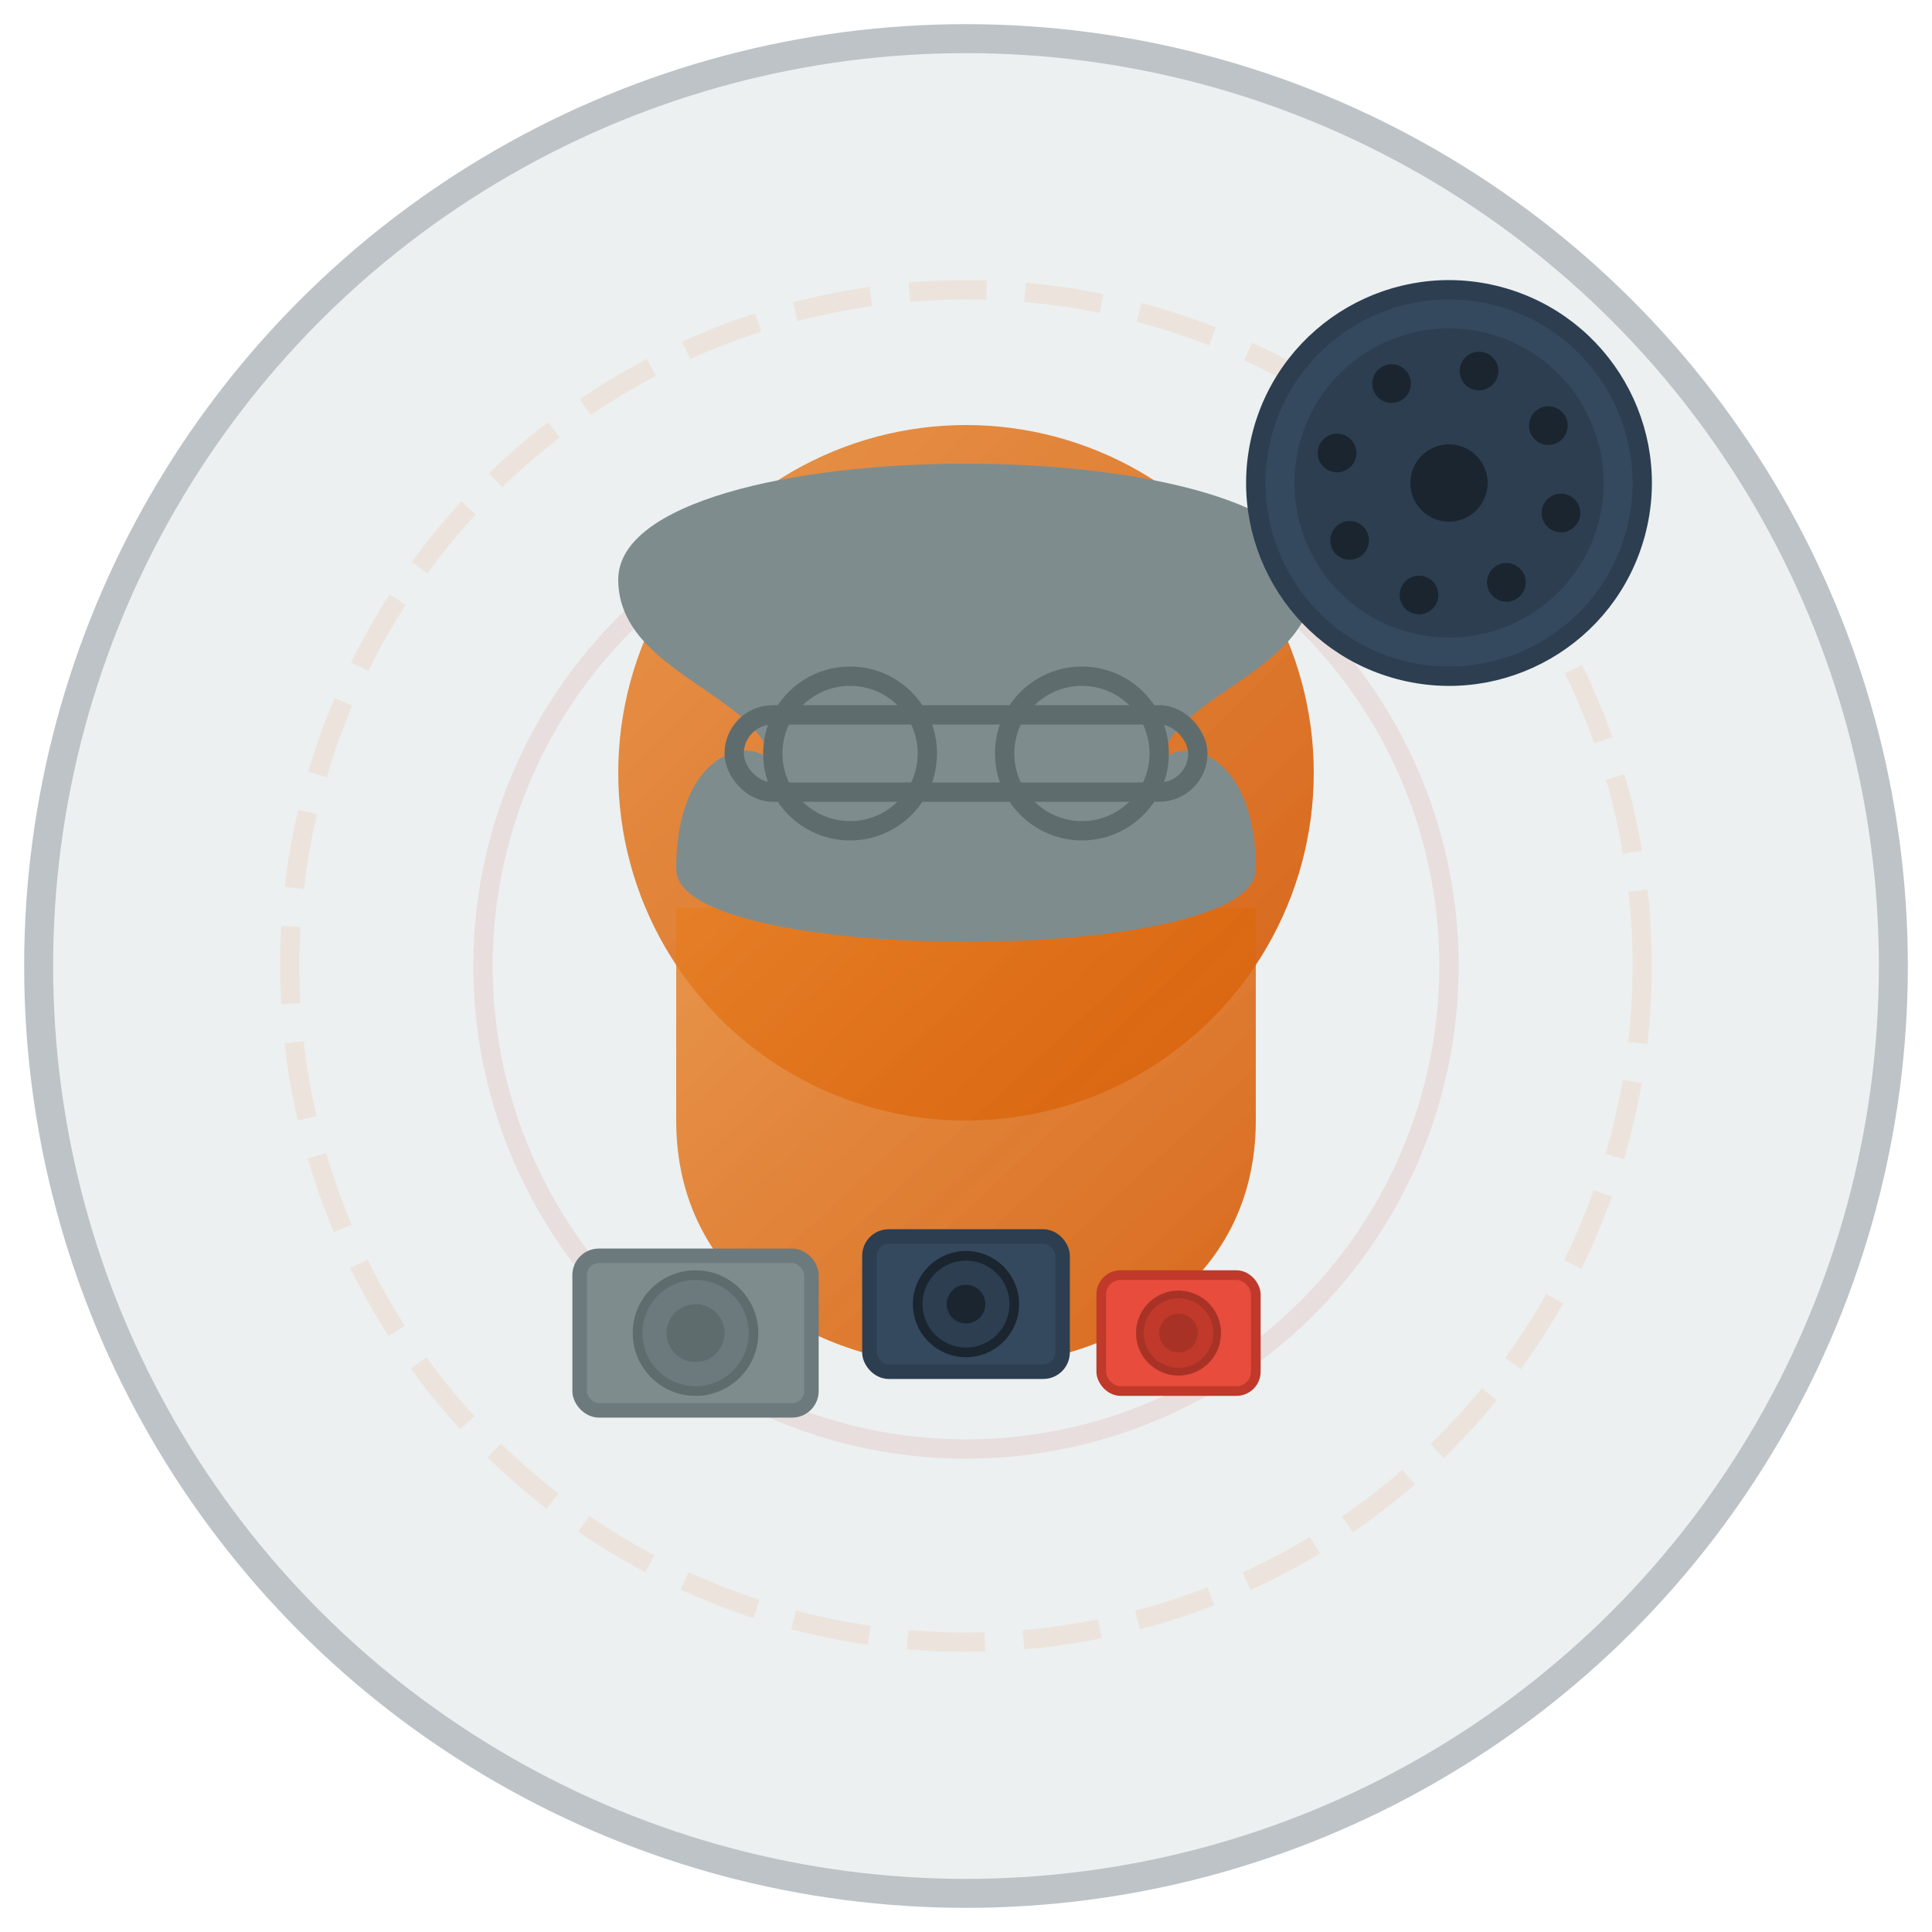
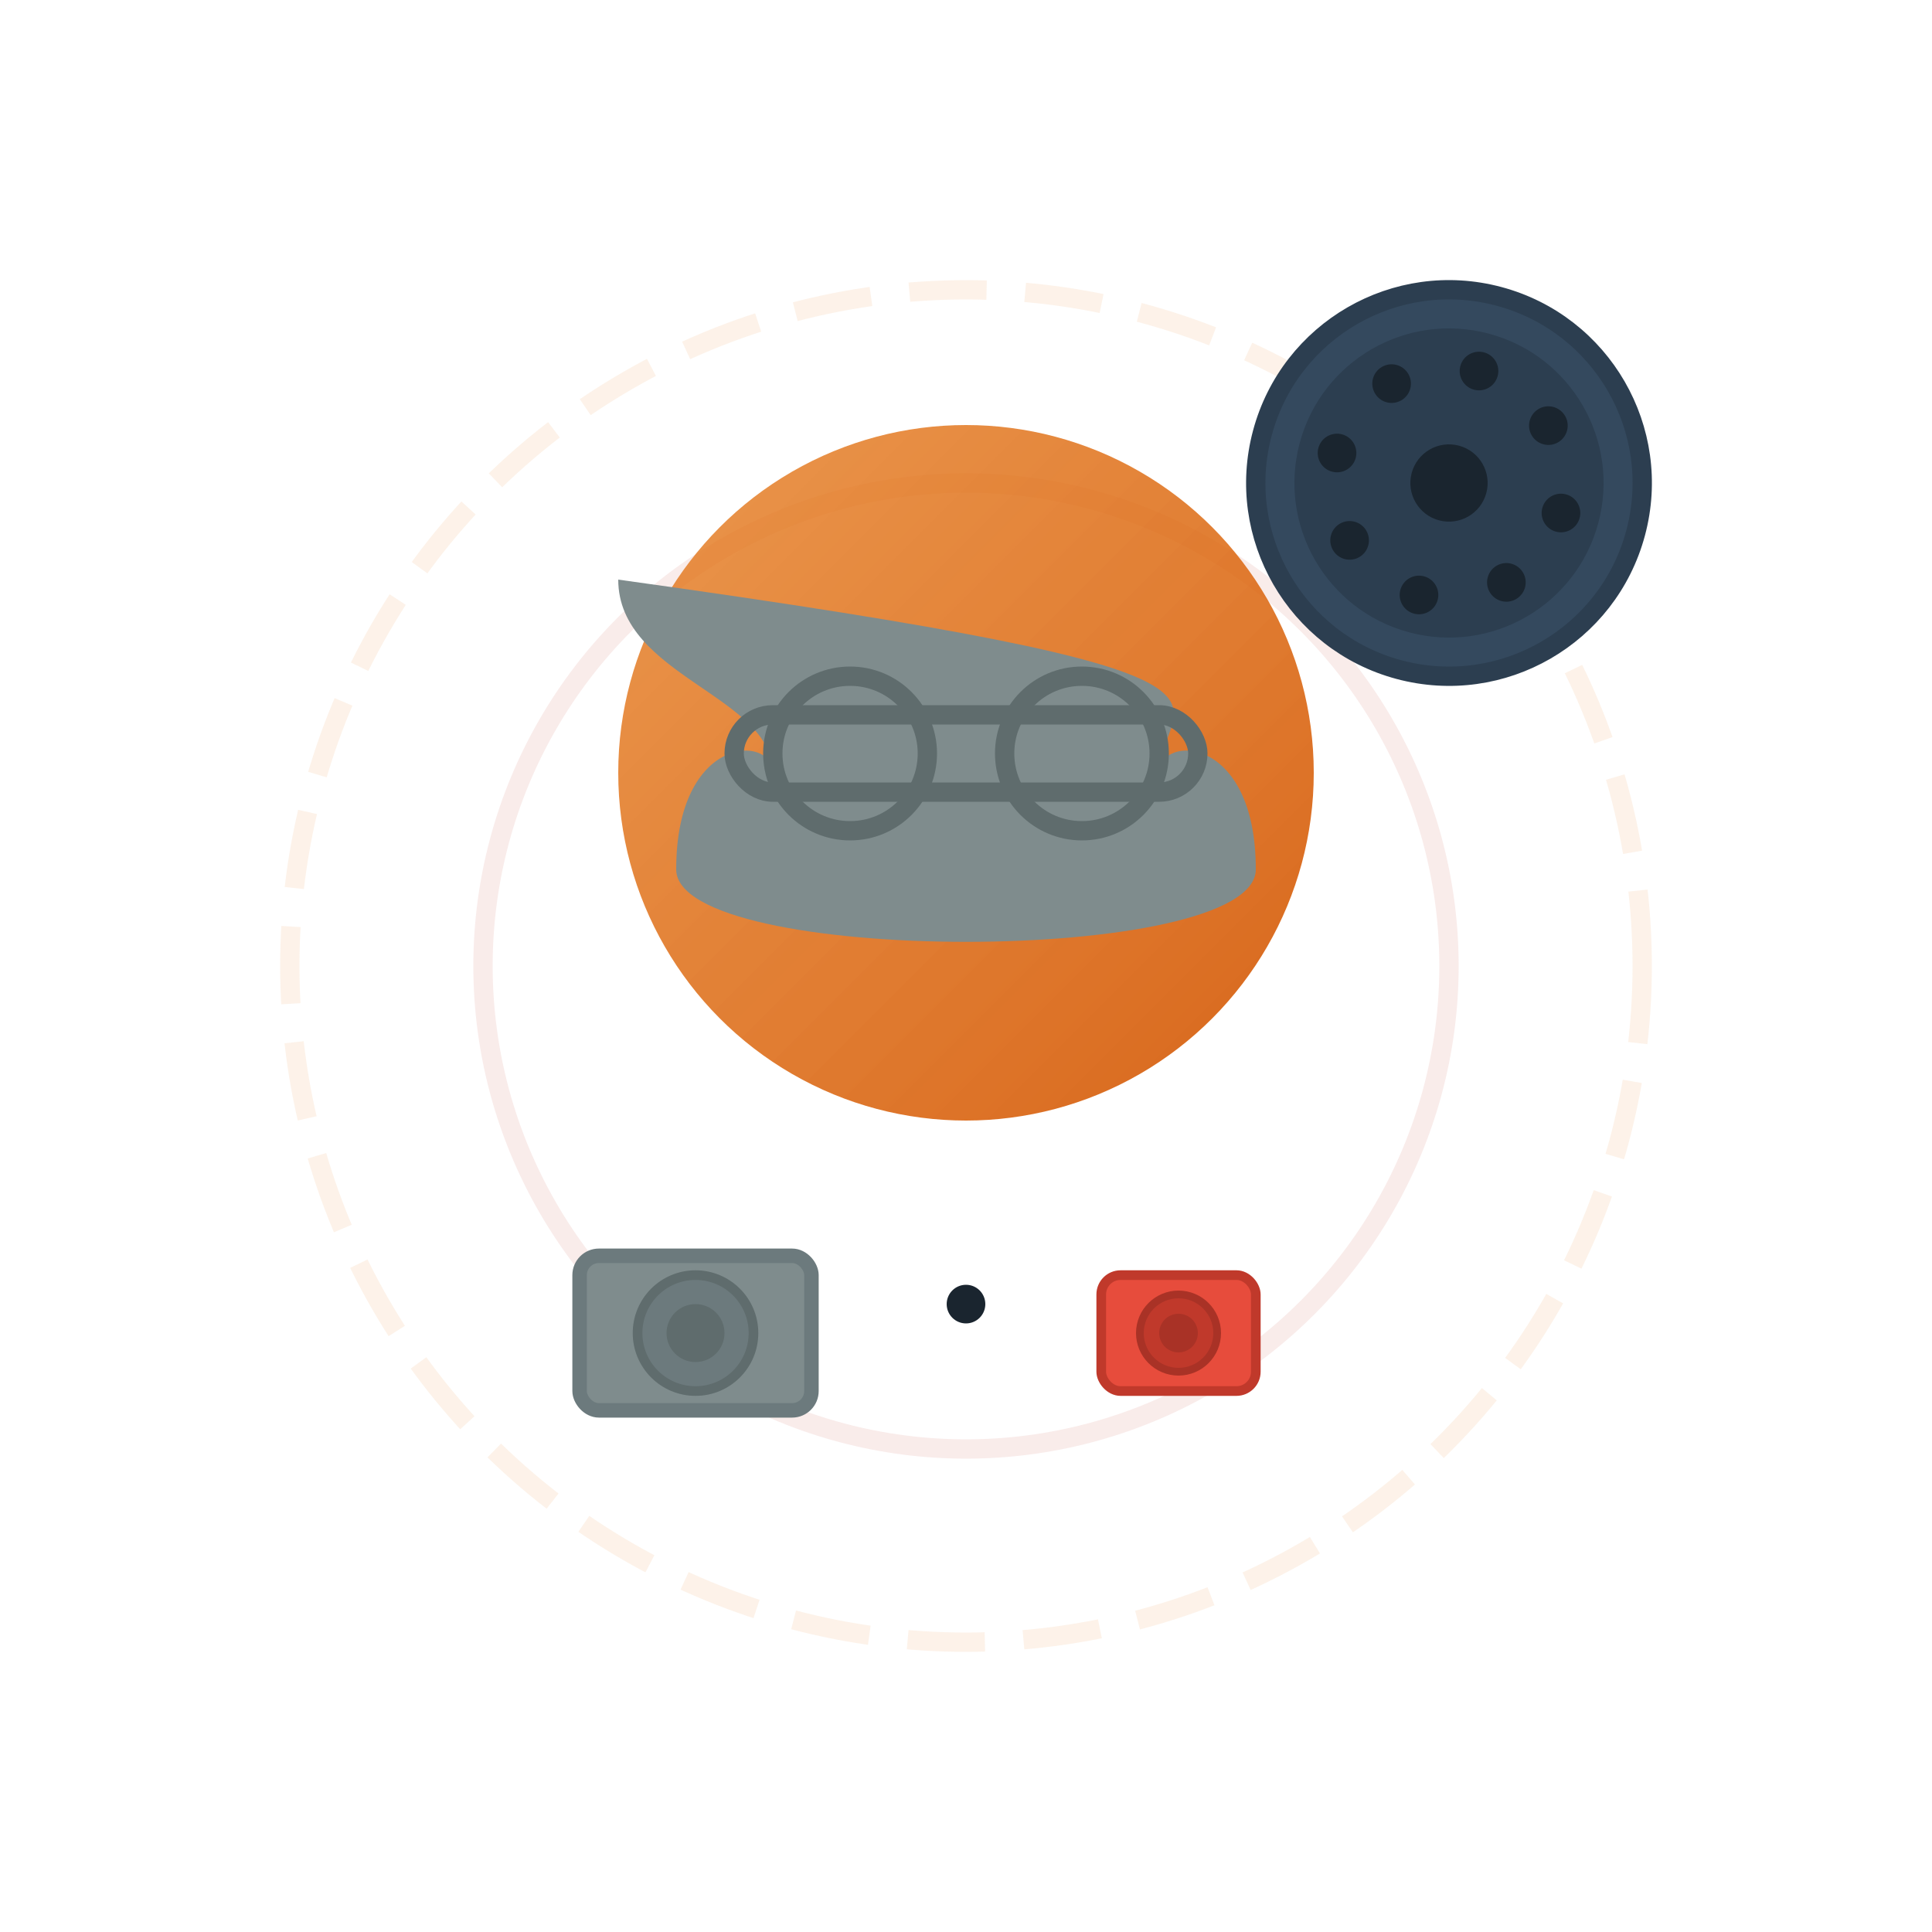
<svg xmlns="http://www.w3.org/2000/svg" width="100" height="100" viewBox="0 0 100 100">
  <defs>
    <linearGradient id="profileGradient" x1="0%" y1="0%" x2="100%" y2="100%">
      <stop offset="0%" stop-color="#e67e22" stop-opacity="0.8" />
      <stop offset="100%" stop-color="#d35400" stop-opacity="0.9" />
    </linearGradient>
    <filter id="shadow" x="-20%" y="-20%" width="140%" height="140%">
      <feDropShadow dx="2" dy="2" stdDeviation="2" flood-color="#2c3e50" flood-opacity="0.3" />
    </filter>
  </defs>
-   <circle cx="50" cy="50" r="48" fill="#ecf0f1" stroke="#bdc3c7" stroke-width="1.5" filter="url(#shadow)" />
  <g opacity="0.1">
    <circle cx="50" cy="50" r="35" fill="none" stroke="#e67e22" stroke-width="1" stroke-dasharray="4,2" />
    <circle cx="50" cy="50" r="25" fill="none" stroke="#c0392b" stroke-width="1" />
  </g>
  <g transform="translate(50, 50)">
    <circle cx="0" cy="-10" r="18" fill="url(#profileGradient)" />
-     <path d="M-15,8 C-15,25 15,25 15,8 L15,-3 L-15,-3 Z" fill="url(#profileGradient)" />
    <g transform="translate(-5, 18)">
      <rect x="-15" y="-3" width="12" height="8" rx="1" ry="1" fill="#7f8c8d" stroke="#6c7a7d" stroke-width="0.75" />
      <circle cx="-9" cy="1" r="3" fill="#6c7a7d" stroke="#5f6c6d" stroke-width="0.5" />
      <circle cx="-9" cy="1" r="1.5" fill="#5f6c6d" />
-       <rect x="0" y="-4" width="10" height="7" rx="1" ry="1" fill="#34495e" stroke="#2c3e50" stroke-width="0.75" />
-       <circle cx="5" cy="-0.5" r="2.5" fill="#2c3e50" stroke="#1a252f" stroke-width="0.5" />
      <circle cx="5" cy="-0.5" r="1" fill="#1a252f" />
      <rect x="12" y="-2" width="8" height="6" rx="1" ry="1" fill="#e74c3c" stroke="#c0392b" stroke-width="0.5" />
      <circle cx="16" cy="1" r="2" fill="#c0392b" stroke="#a93226" stroke-width="0.4" />
      <circle cx="16" cy="1" r="1" fill="#a93226" />
    </g>
    <circle cx="-6" cy="-12" r="2" fill="#2c3e50" />
-     <circle cx="6" cy="-12" r="2" fill="#2c3e50" />
    <path d="M-4,-5 C-2,-3 2,-3 4,-5" stroke="#2c3e50" stroke-width="1.5" fill="none" />
-     <path d="M-18,-20 C-18,-28 18,-28 18,-20 C18,-15 10,-14 10,-10 C10,-12 15,-12 15,-5 L15,-5 C15,0 -15,0 -15,-5 L-15,-5 C-15,-12 -10,-12 -10,-10 C-10,-14 -18,-15 -18,-20 Z" fill="#7f8c8d" />
+     <path d="M-18,-20 C18,-15 10,-14 10,-10 C10,-12 15,-12 15,-5 L15,-5 C15,0 -15,0 -15,-5 L-15,-5 C-15,-12 -10,-12 -10,-10 C-10,-14 -18,-15 -18,-20 Z" fill="#7f8c8d" />
    <rect x="-12" y="-13" width="24" height="4" rx="2" ry="2" fill="none" stroke="#5f6c6d" stroke-width="1" />
    <circle cx="-6" cy="-11" r="4" fill="none" stroke="#5f6c6d" stroke-width="1" />
    <circle cx="6" cy="-11" r="4" fill="none" stroke="#5f6c6d" stroke-width="1" />
  </g>
  <g transform="translate(75, 25) rotate(15)">
    <circle cx="0" cy="0" r="10" fill="#34495e" stroke="#2c3e50" stroke-width="1" />
    <circle cx="0" cy="0" r="8" fill="#2c3e50" />
    <circle cx="0" cy="0" r="2" fill="#1a252f" />
    <g fill="#1a252f">
      <circle cx="0" cy="-6" r="1" />
      <circle cx="4.2" cy="-4.2" r="1" />
      <circle cx="6" cy="0" r="1" />
      <circle cx="4.2" cy="4.2" r="1" />
      <circle cx="0" cy="6" r="1" />
      <circle cx="-4.2" cy="4.2" r="1" />
      <circle cx="-6" cy="0" r="1" />
      <circle cx="-4.2" cy="-4.2" r="1" />
    </g>
  </g>
</svg>